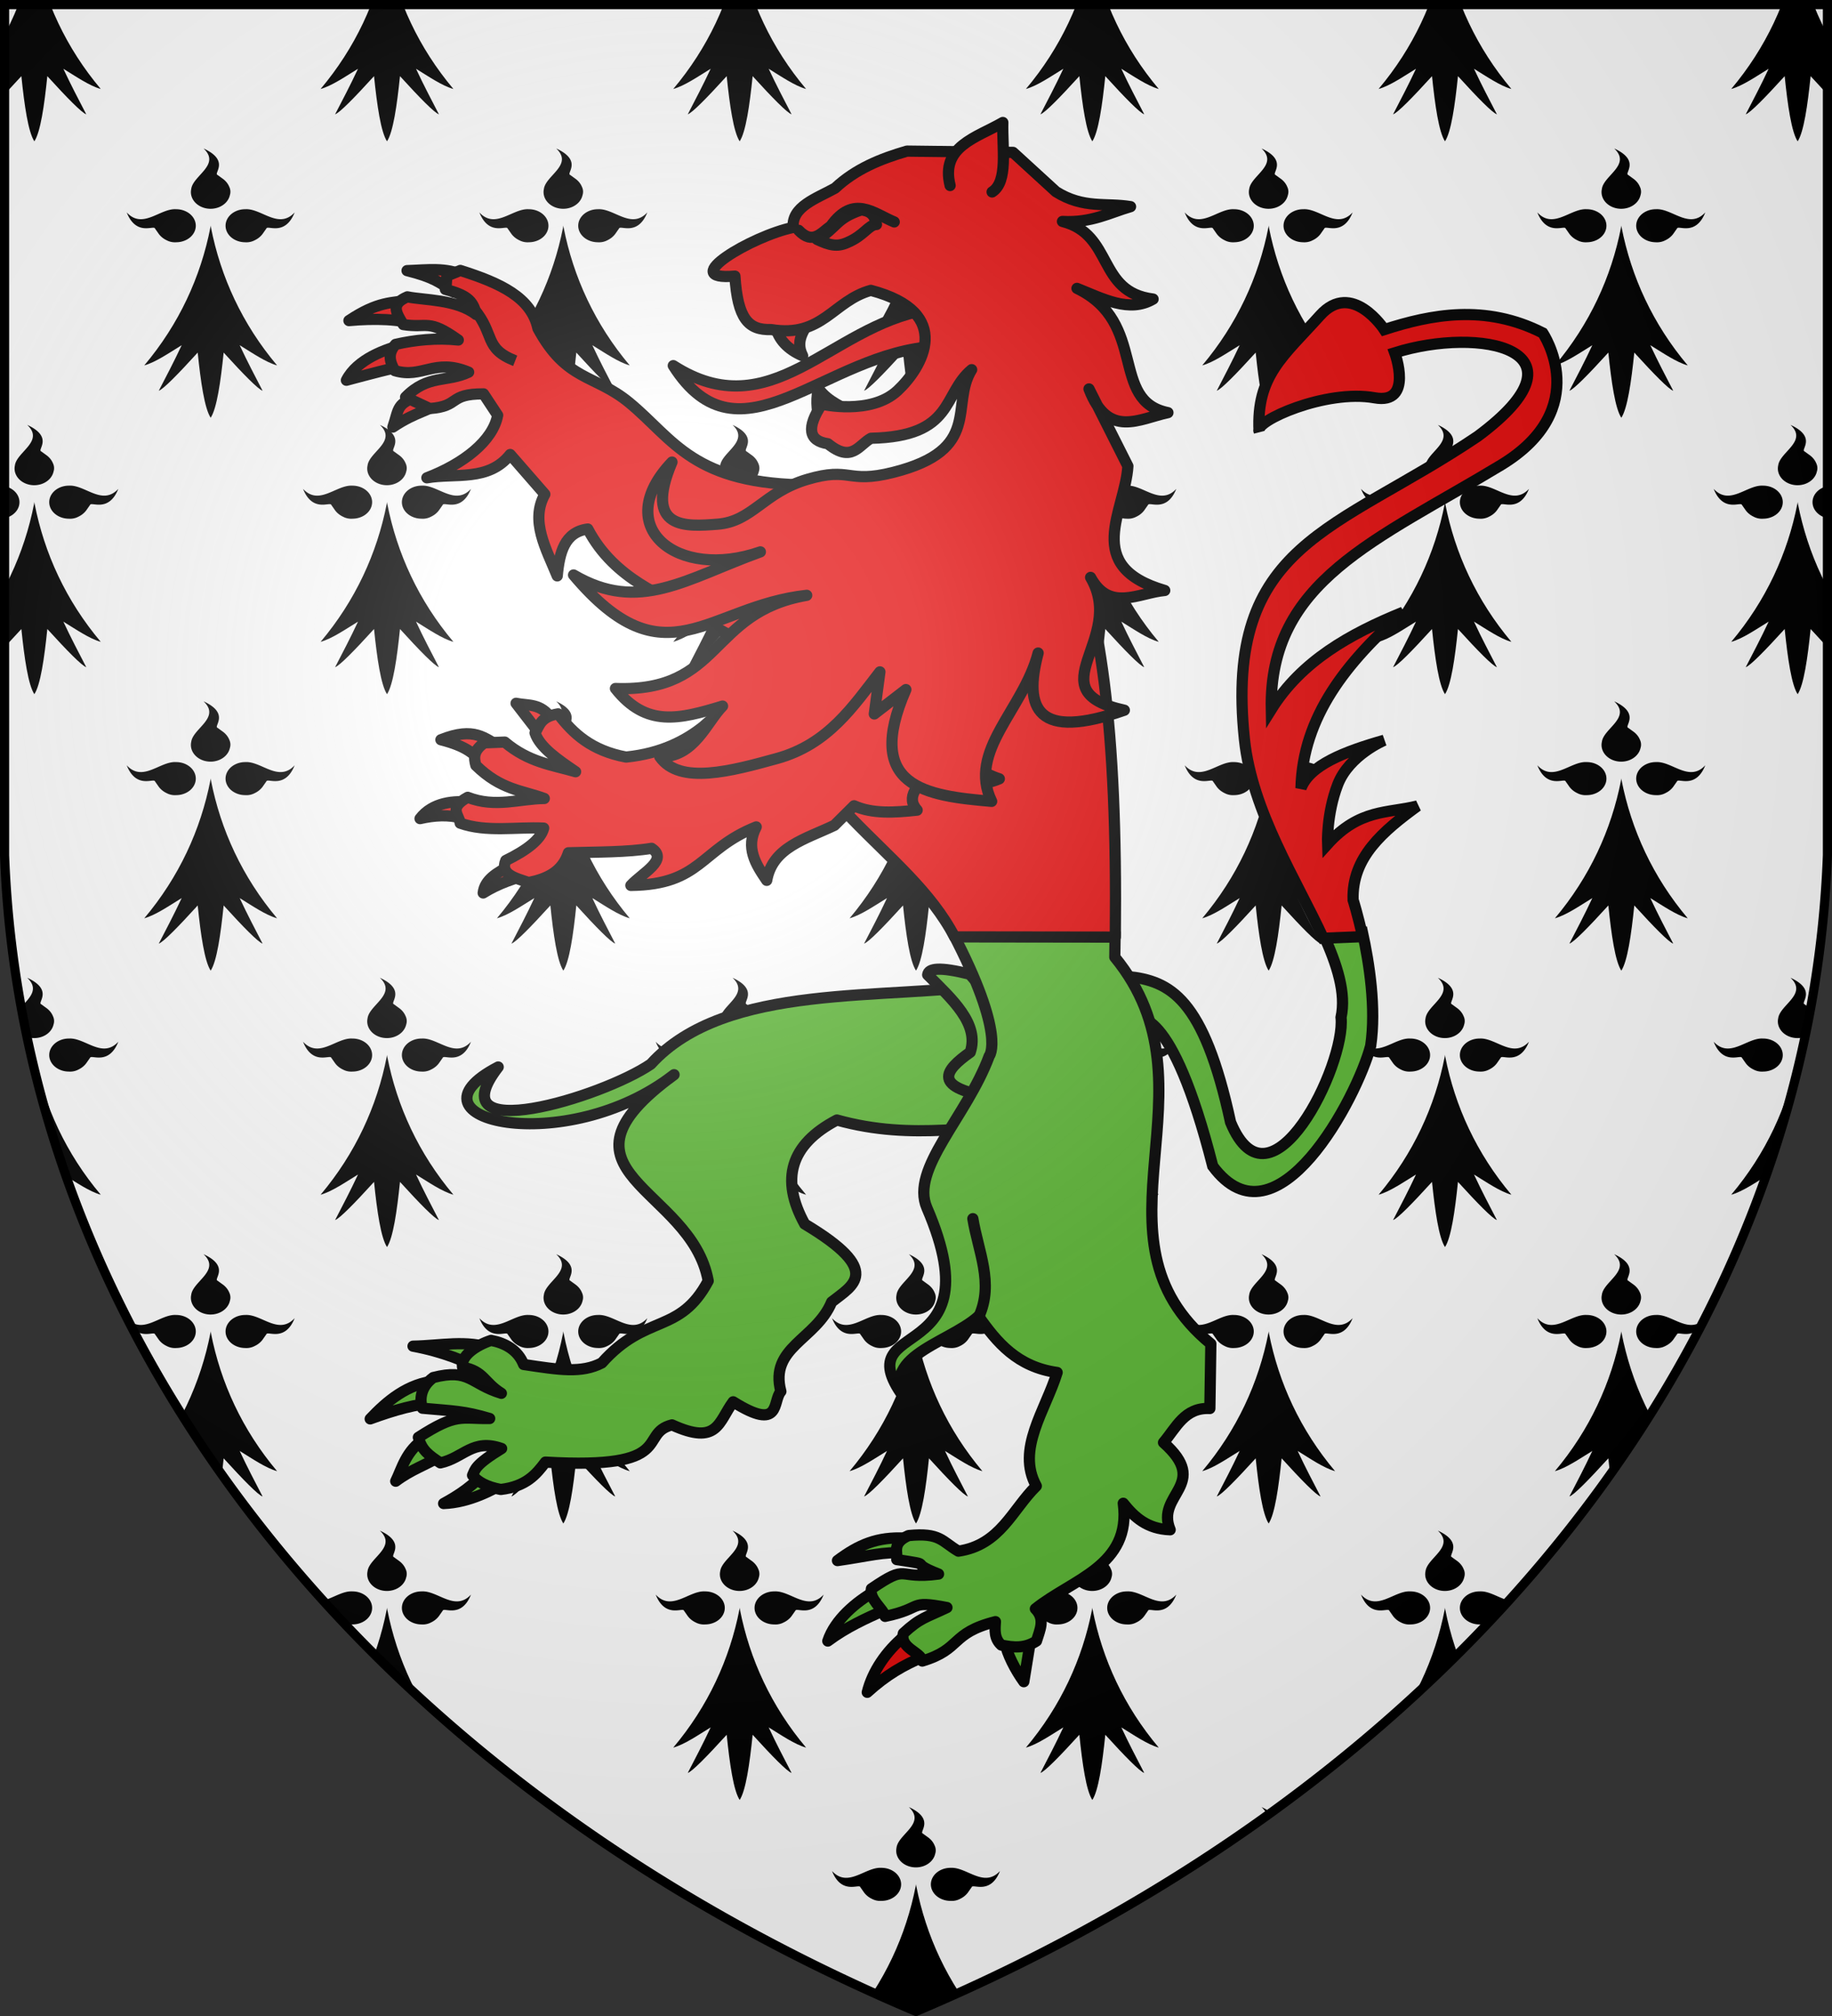
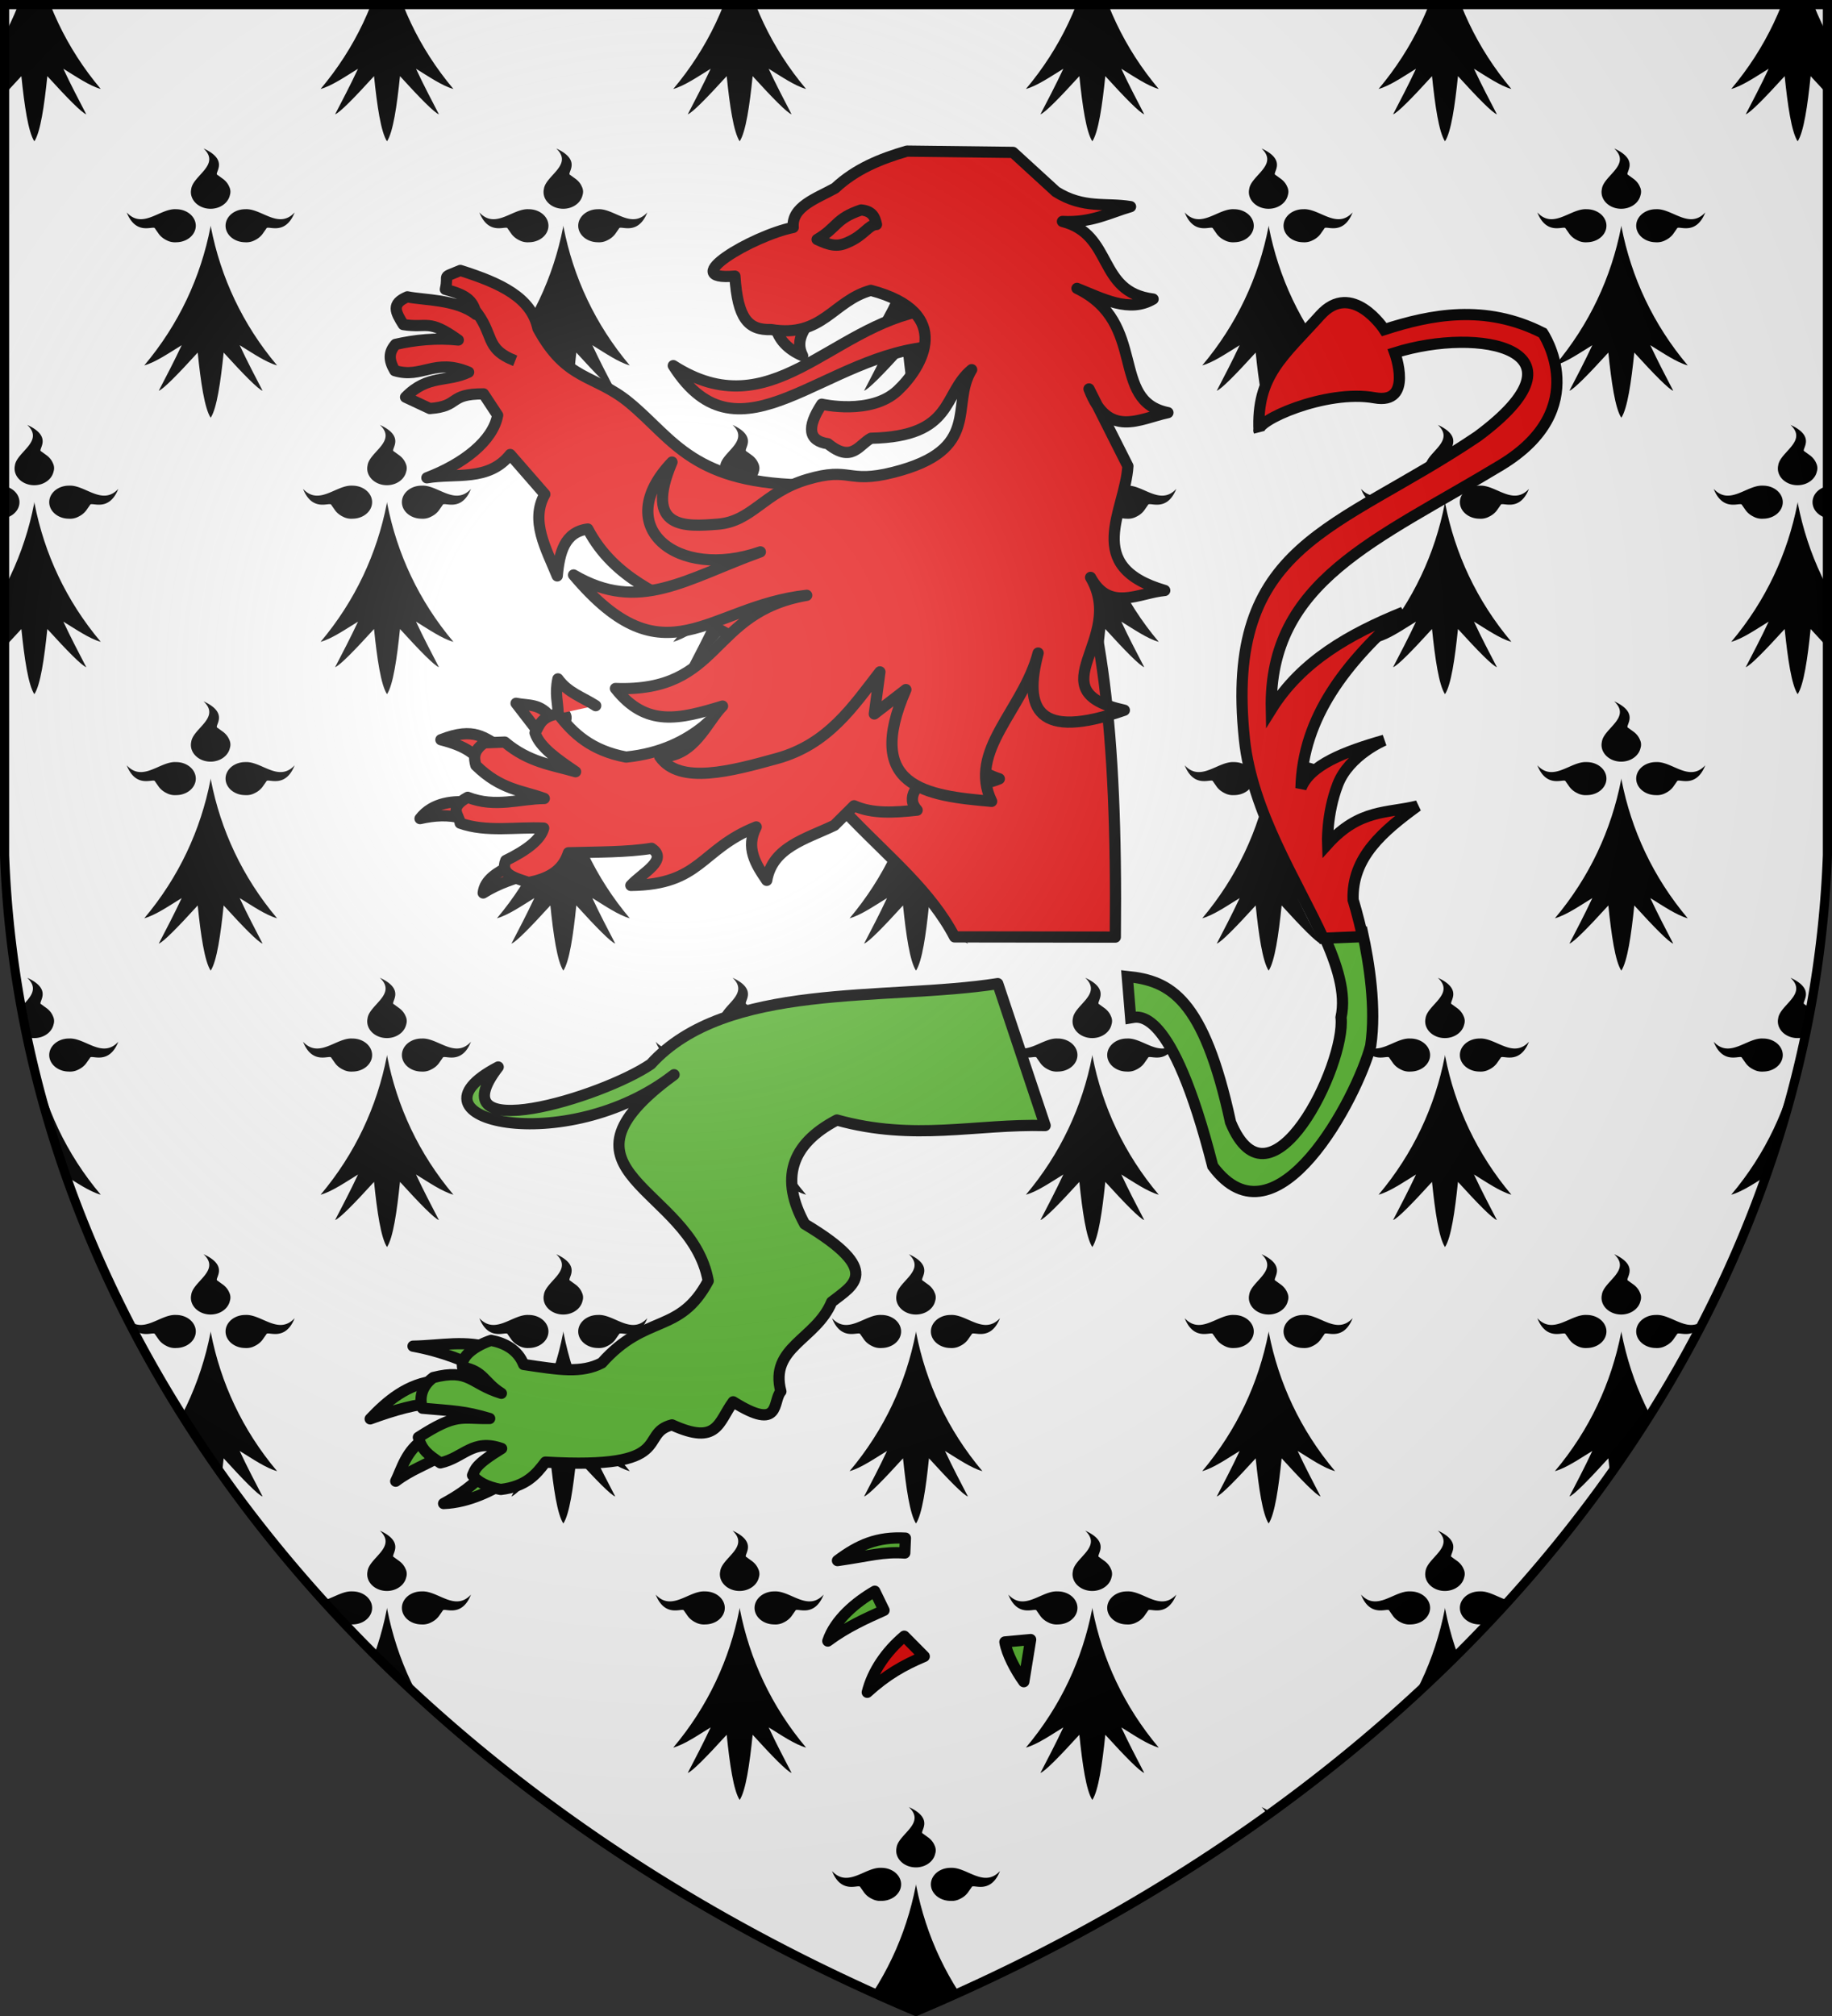
<svg xmlns="http://www.w3.org/2000/svg" xmlns:xlink="http://www.w3.org/1999/xlink" xml:space="preserve" width="600" height="660">
  <rect width="100%" height="100%" fill="#333333" stroke="none" />
  <radialGradient id="h" cx="221" cy="226" r="300" gradientTransform="translate(-77 -85)scale(1.35)" gradientUnits="userSpaceOnUse">
    <stop offset="0" stop-color="#fff" stop-opacity=".3" />
    <stop offset=".2" stop-color="#fff" stop-opacity=".25" />
    <stop offset=".6" stop-color="#666" stop-opacity=".13" />
    <stop offset="1" stop-opacity=".13" />
  </radialGradient>
  <clipPath id="b">
    <path id="a" d="M1.5 1.5h597V280A570 445 0 0 1 300 658.5 570 445 0 0 1 1.5 280Z" />
  </clipPath>
  <use xlink:href="#a" fill="#fff" />
  <g clip-path="url(#b)">
    <g id="g">
      <g id="f">
        <g id="d" fill="#000" transform="matrix(1.25 0 0 1.05 -75 56)">
          <path d="M296.6 56.6c-5.2 6.8-9 11.4-10.2 11.9 2-4.6 4-9.1 6-14.2-3.3 2.4-6.8 5.3-9.8 6.3 9.1-12.87 14.78-27.54 17.34-43.1l.06-.5.06.5c2.56 15.56 8.23 30.23 17.34 43.1-3-1-6.5-3.9-9.8-6.3 2 5.1 4 9.6 6 14.2-1.2-.5-5-5.1-10.2-11.9-.79 9.17-1.8 17.44-3.4 20.32 0 0 .01.01 0 0-1.6-2.88-2.61-11.15-3.4-20.32" />
          <path id="c" d="M285.4 17.9c-.3-1.1-4.9 2.5-7.4-5 4.2 5.4 8.7-1.3 12.9-1a5.1 5.1 0 0 1 .1 10.3 4 4 0 0 1-2.5-.6c-.9-.5-1.6-1.2-2.1-2z" />
          <use xlink:href="#c" x="-600" transform="scale(-1 1)" />
          <use xlink:href="#c" transform="scale(-1 1.01)rotate(80 1.78 -340.34)" />
        </g>
        <g id="e">
          <use xlink:href="#d" x="-346.5" />
          <use xlink:href="#d" x="-231" />
          <use xlink:href="#d" x="-115.5" />
        </g>
        <use xlink:href="#e" x="462" />
      </g>
      <use xlink:href="#f" x="-57.75" y="-90.5" />
      <use xlink:href="#f" x="-57.75" y="90.5" />
      <use xlink:href="#f" y="181" />
    </g>
    <use xlink:href="#g" y="362" />
  </g>
  <path d="M296.153 535.66c-5.943 5.003-10.387 11.446-12.114 18.368 6.265-5.699 11.784-8.858 18.662-11.758z" style="fill:#e20909;fill-opacity:1;fill-rule:evenodd;stroke:#000;stroke-width:3.671;stroke-linecap:round;stroke-linejoin:round;stroke-miterlimit:4;stroke-dasharray:none;stroke-opacity:1" />
  <g style="fill:#5ab532;fill-opacity:1">
    <path d="M-134.78 298.379c4.67 10.224 7.585 19.45 5.887 27.363 1.596 15.478-23.08 65.988-36.183 34.34-8.815-40.765-19.838-46.314-33.834-47.74l1.114 13.564c2.291-.367 13.25-4.87 26.884 48.535 20.847 28.073 47.318-22.635 51.728-39.398 1.823-12.353-.478-27.088-2.704-37.195z" style="display:inline;fill:#5ab532;fill-opacity:1;fill-rule:evenodd;stroke:#000;stroke-width:3.671;stroke-linecap:butt;stroke-linejoin:miter;stroke-miterlimit:4;stroke-dasharray:none;stroke-opacity:1" transform="translate(568.102 7.332)" />
    <path d="M-409.45 474.26c-2.803 4.396-8.935 8.228-13.367 10.636 8.56-.335 15.992-4.44 21.361-7.508zM-428.94 463.62c-6.197 3.81-7.585 10.037-9.56 13.97 5.246-3.926 9.536-5.111 14.884-8.359zM-424.98 444.697c-9.685.777-16.575 6.889-21.88 12.488 7.988-2.897 14.968-4.949 22.538-5.414 5.172-2.483-.896-6.384-.658-7.074M-406.61 434.27c-8.698-3.107-17.136-1.032-26.224-.89 9.643 1.763 17.233 4.935 24.34 8.439z" style="fill:#5ab532;fill-opacity:1;fill-rule:evenodd;stroke:#000;stroke-width:3.671;stroke-linecap:round;stroke-linejoin:round;stroke-miterlimit:4;stroke-dasharray:none;stroke-opacity:1" transform="translate(568.102 7.332)" />
    <path d="M-241.327 314.684c-36.666 5.73-88.925-.844-113.624 26.364-16 10.93-70.407 27.34-49.984.931-33.32 17.282 22.168 30.157 57.596 2.524-44.025 32.076 5.625 36.572 11.184 67.508-9.433 17.671-20.307 10.517-34.838 26.85-6.688 3.48-14.005 2.247-25.614.509-1.92-4.834-6.152-7.021-10.672-7.886-4.655 1.541-10.026 4.936-9.347 8.769 7.077 1.285 6.972 4.997 12.725 8.56-10.263-3.133-10.34-8.22-22.308-5.168-4.674 3.43-4.32 8.016-3.537 10.049 10.196.927 13.663.864 22.018 3.364-9.492.167-10.72-1.975-23.357 6.176 1.104 4.167 3.32 5.788 7.204 8.354 7.624-1.647 10.6-8.054 20.064-4.705-8.85 5.416-8.61 6.84-9.519 8.768 1.7 2.152 4.611 3.772 9.232 4.64 8.307-.99 11.585-4.907 14.631-8.958 43.418 2.535 30.135-9.317 41.456-12.186 15.061 6.873 15.182-.99 20.035-7.558 15.908 9.96 12.777-.206 15.627-3.388-3.846-14.544 11.517-16.905 16.63-29.286 6.923-5.503 17.081-10.02-8.83-25.532-8.045-14.619-4.763-26.033 10.544-34.045 25.338 7.051 45.469 1.21 68.203 1.816z" style="fill:#5ab532;fill-rule:evenodd;stroke:#000;stroke-width:3.671;stroke-linecap:round;stroke-linejoin:round;stroke-miterlimit:4;stroke-dasharray:none;stroke-opacity:1;fill-opacity:1" transform="translate(568.102 7.332)" />
-     <path d="M-264.277 311.802c8.081 8.07 17.003 16.05 13.942 25.341-8.456 6.022-13.06 11.689 8.435 14.953l8.268-21.185L-250.5 311.6c-9.863-2.465-13.52-1.948-13.777.203" style="fill:#5ab532;fill-rule:evenodd;stroke:#000;stroke-width:3.671;stroke-linecap:round;stroke-linejoin:round;stroke-miterlimit:4;stroke-dasharray:none;stroke-opacity:1;fill-opacity:1" transform="translate(568.102 7.332)" />
    <path d="M-271.572 496.22c-9.187-.505-15.359 2.18-22.251 7.354 10.59-1.51 14.825-2.963 22.04-2.475zM-281.6 513.603c-6.09 3.513-13.055 9.248-15.386 16.31 6.217-4.63 12.636-7.461 18.42-10.062zM-238.993 530.214c.616 3.82 3.483 9.27 6.197 13.01l2.242-13.793z" style="fill:#5ab532;fill-opacity:1;fill-rule:evenodd;stroke:#000;stroke-width:3.671;stroke-linecap:round;stroke-linejoin:round;stroke-miterlimit:4;stroke-dasharray:none;stroke-opacity:1" transform="translate(568.102 7.332)" />
-     <path d="M-256.164 297.934c17.727 33.912 12.046 40.457 12.046 40.457-7.403 20-25.923 36.935-20.425 49.674 24.004 55.62-31.998 33.485-4.21 66.254-15.165-16.817 10.866-21.432 21.13-30.752 6.042 8.62 12.73 16.61 25.753 18.427-3.83 12.445-13.468 25.107-6.833 37.162-7.885 7.718-11.79 19.33-25.517 21.33-5.44-3.186-5.937-6.137-16.323-5.1-5.603 2.455-3.48 5.605-3.86 7.865 13.467 2.052 2.764.475 13.688 4.732-14.173 1.886-9.447-3.726-21.992 4.818-.808 3.455 3.854 6.452 4.482 9.041 12.854-2.666 7.311-5.385 20.26-2.892-7.021 3.356-8.714 3.304-14.273 8.445-1.309 4.868 5.897 6.164 6.196 9.07 13.062-3.949 9.008-9.094 23.959-12.896-.19 2.753-.435 5.518 1.932 7.665 3.96.808 7.674 1.166 11.511-1.332 1.047-3.553 2.998-7.14-.368-10.529 12.062-9.715 31.53-14.007 28.787-34.563 3.603 4.51 7.769 8.422 15.362 8.68-4.918-11.707 13.381-14.73-2.18-28.56 4.16-4.868 6.895-11.56 15.18-11.143l.324-21.163c-42.56-34.881 3.933-83.495-31.461-126.613q.068-4.075.11-8.008z" style="fill:#5ab532;fill-rule:evenodd;stroke:#000;stroke-width:3.671;stroke-linecap:round;stroke-linejoin:round;stroke-miterlimit:4;stroke-dasharray:none;stroke-opacity:1;fill-opacity:1" transform="translate(568.102 7.332)" />
-     <path d="M-247.5 423.658c4.963-10.883-.253-21.386-1.982-32.02" style="fill:#5ab532;fill-rule:evenodd;stroke:#000;stroke-width:3.671;stroke-linecap:round;stroke-linejoin:round;stroke-miterlimit:4;stroke-dasharray:none;stroke-opacity:1;fill-opacity:1" transform="translate(568.102 7.332)" />
  </g>
  <g style="fill:#e20909;fill-opacity:1">
    <path d="M-121.888 297.848c-1.58-7.177-3.122-12.02-3.122-12.02-.466-14.013 9.92-22.584 21.09-30.762-9.656 2.472-18.916.815-29.458 12.507 0 0-.408-9.804 3.336-19.52s15.241-14.495 15.241-14.495c-13.148 3.745-24.429 8.175-27.28 15.698.537-23.378 14.928-41.307 33.451-57.612-17.42 7.075-33.287 15.96-43.173 31.806-.852-42.114 34.444-55.327 75.188-79.961C-46.036 125-62.893 100.22-62.893 100.22c-18.886-9.6-36.722-6.01-51.902-1.107 0 0-10.59-16.241-21.008-4.659-12.082 13.433-20.906 19.734-20.007 37.914-1.614-3.281 21.858-13.804 37.844-10.925 12.87 2.318 6.601-14.735 6.601-14.735 27.796-8.756 65.681-1.19 27.148 27.356-46.28 31.209-83.163 34.646-76.384 99.19 2.5 23.81 17.171 46.181 25.822 65.125z" style="display:inline;fill:#e20909;fill-opacity:1;fill-rule:evenodd;stroke:#000;stroke-width:3.671;stroke-linecap:butt;stroke-linejoin:miter;stroke-miterlimit:4;stroke-dasharray:none;stroke-opacity:1" transform="translate(568.165 8.788)" />
-     <path d="M-435.686 103.962c-6.145 1.445-15.514 4.854-19.027 11.737 8.046-2.124 14.424-3.914 20.1-4.828zM-433.755 89.407c-6.23 1.06-10.538.37-20.131 6.764 8.313-.765 17.082-.542 22.383 1.49zM-416.248 81.492c-5.653-2.871-12.225-1.875-18.606-1.685 8.526 2.135 10.78 3.84 15.374 7.064zM-430.406 120.689c-8.154 2.488-6.987 4.26-9.09 10.339 7.79-5.284 12.566-5.338 15.873-8.611z" style="fill:#e20909;fill-opacity:1;fill-rule:evenodd;stroke:#000;stroke-width:3.671;stroke-linecap:round;stroke-linejoin:round;stroke-miterlimit:4;stroke-dasharray:none;stroke-opacity:1" transform="translate(568.165 8.788)" />
    <path d="M-391.99 98.728c9.389 17.378 18.549 14.958 29.838 24.238 14.73 12.107 20.925 27.02 59.76 27.02l-10.633 58.342-30.725-17.36c-6.22-4.802-23.004-9.55-31.904-26.57-7.56.985-9.308 7.658-10.01 15.356-3.68-8.976-8.91-17.996-4.06-26.728l-11.348-13.016c-7.106 8.93-17.903 6.009-27.286 7.628 12.065-4.607 21.64-12.154 23.186-20.474l-4.625-7.007c-11.762-.012-7.456 4.06-17.603 4.804l-7.938-3.72c7.284-7.48 13.594-4.806 20.66-8.188-11.187-4.7-15.206 2.206-24.18-.495-2.09-3.523-1.984-6.045.237-8.602 6.201-1.44 13.563-2.198 20.555-1.428-9.893-7.078-9.929-3.784-18.012-5.056-2.624-4.204-3.996-6.803 1.331-9.083 5.334 1.123 16.034.75 22.495 5.77-.85-4.875-3.668-6.48-10.054-8.217 1.262-5.398-1.63-3.434 4.905-6.192 13.147 4.158 23.232 8.843 25.41 18.978" style="fill:#e20909;fill-opacity:1;fill-rule:evenodd;stroke:#000;stroke-width:3.671;stroke-linecap:round;stroke-linejoin:round;stroke-miterlimit:4;stroke-dasharray:none;stroke-opacity:1" transform="translate(568.165 8.788)" />
    <path d="M-202.887 298.003c.729-69.501-4.833-106.73-16.686-137.668l-100.798 45.183c12.116 49.567 49.33 62.733 64.845 92.416zM-387.538 226.532c-3.447-5.212-7.637-4.23-11.608-5.075l7.609 9.851zM-404.182 235.746c-5.33-2.723-8.43-6.792-19.582-2.353 8.521 2.179 10.917 4.586 14.233 8.281zM-413.25 253.93c-6.31-.805-13.332.014-17.348 5.275 4.602-1.037 9.231-1.38 13.921-.079zM-401.06 274.627c-4.219 2.237-8.351 4.525-8.857 8.923 4.937-3.1 10.454-4.956 16.195-6.333z" style="fill:#e20909;fill-opacity:1;fill-rule:evenodd;stroke:#000;stroke-width:3.671;stroke-linecap:round;stroke-linejoin:round;stroke-miterlimit:4;stroke-dasharray:none;stroke-opacity:1" transform="translate(568.165 8.788)" />
-     <path d="M-385.37 224.91c-5.767.93-6.058 3.795-7.566 6.23 1.54 4.733 7.427 8.726 13.286 12.724-7.696-2.24-15.339-3.066-23.2-9.71l-6.674.25c-3.717 2.562-3.448 4.975-2.788 7.374 8.196 8.037 15.09 8.16 22.406 10.84-8.311.094-15.975 3.138-25.079-.385-6.45 3.479-2.783 5.776-2.469 8.464 8.582 3.05 18.21 1.205 27.353 1.623-.947 3.729-5.52 7.235-12.415 10.599-1.933 4.554 3.103 5.73 7.51 7.21 5.894-1.193 10.983-3.445 13.004-9.739 9.384-.262 19.279-.15 27.237-1.457 5.696 3.753-3.023 8.045-6.787 12.15 23.13-.258 22.662-11.82 41.059-19.158-3.557 6.758-.234 12.162 3.438 17.498 1.908-10.873 12.734-13.503 22.163-18.013l6.445-6.41c6.04 2.717 13.29 2.235 20.662 1.433-3.775-4.119-.374-8.505 6.198-13.01 9.811 5.838 15.597 4.864 20.71 2.752-21.36-6.871-6.04-27.991-6.615-42.937l-32.133-25.24-58.247 51.087c-5.634 4.479-13.557 8.791-25.248 9.976-11.324-2.108-17.387-7.73-22.25-14.152M-300.08 129.821c-.037-3.802-1.142-6.305-.073-11.455 3.26 4.566 8.162 6.028 12.38 8.78" style="fill:#e20909;fill-opacity:1;fill-rule:evenodd;stroke:#000;stroke-width:3.671;stroke-linecap:round;stroke-linejoin:round;stroke-miterlimit:4;stroke-dasharray:none;stroke-opacity:1" transform="translate(568.165 8.788)" />
+     <path d="M-385.37 224.91c-5.767.93-6.058 3.795-7.566 6.23 1.54 4.733 7.427 8.726 13.286 12.724-7.696-2.24-15.339-3.066-23.2-9.71l-6.674.25c-3.717 2.562-3.448 4.975-2.788 7.374 8.196 8.037 15.09 8.16 22.406 10.84-8.311.094-15.975 3.138-25.079-.385-6.45 3.479-2.783 5.776-2.469 8.464 8.582 3.05 18.21 1.205 27.353 1.623-.947 3.729-5.52 7.235-12.415 10.599-1.933 4.554 3.103 5.73 7.51 7.21 5.894-1.193 10.983-3.445 13.004-9.739 9.384-.262 19.279-.15 27.237-1.457 5.696 3.753-3.023 8.045-6.787 12.15 23.13-.258 22.662-11.82 41.059-19.158-3.557 6.758-.234 12.162 3.438 17.498 1.908-10.873 12.734-13.503 22.163-18.013l6.445-6.41c6.04 2.717 13.29 2.235 20.662 1.433-3.775-4.119-.374-8.505 6.198-13.01 9.811 5.838 15.597 4.864 20.71 2.752-21.36-6.871-6.04-27.991-6.615-42.937l-32.133-25.24-58.247 51.087c-5.634 4.479-13.557 8.791-25.248 9.976-11.324-2.108-17.387-7.73-22.25-14.152c-.037-3.802-1.142-6.305-.073-11.455 3.26 4.566 8.162 6.028 12.38 8.78" style="fill:#e20909;fill-opacity:1;fill-rule:evenodd;stroke:#000;stroke-width:3.671;stroke-linecap:round;stroke-linejoin:round;stroke-miterlimit:4;stroke-dasharray:none;stroke-opacity:1" transform="translate(568.165 8.788)" />
    <path d="M-265.036 92.733c-31.193 5.33-50.555 38.81-82.625 18.182 21.748 34.291 49.627-4.41 86.06-6.31z" style="fill:#e20909;fill-opacity:1;fill-rule:evenodd;stroke:#000;stroke-width:3.671;stroke-linecap:round;stroke-linejoin:round;stroke-miterlimit:4;stroke-dasharray:none;stroke-opacity:1" transform="translate(568.165 8.788)" />
    <path d="M-314.276 97.856c1.044 4.588 4.193 7.763 8.985 9.837-2.876-5.6 1.424-9.526 3.827-13.895" style="fill:#e20909;fill-opacity:1;fill-rule:evenodd;stroke:#000;stroke-width:3.671;stroke-linecap:round;stroke-linejoin:round;stroke-miterlimit:4;stroke-dasharray:none;stroke-opacity:1" transform="translate(568.165 8.788)" />
    <path d="m-279.985 211.167-1.838 13.782 10.348-7.984c-13.948 32.012 6.544 34.75 28.09 36.592-8.026-16.556 10.363-29.906 15.224-48.554-4.876 18.393-.28 28.729 28.234 18.718-29.406-6.437.948-23.054-11.06-43.48 6.223 11.45 15.784 5.04 24.29 4.28-27.183-7.894-12.951-25.939-12.07-40.711l-12.742-25.271c6.272 16.39 16.456 9.764 25.853 7.764-19.256-3.883-6.407-29.406-29.785-40.685 8.505 3.38 17.129 8.109 24.927 3.504-18.5-2.31-12.777-21.1-29.688-25.411 9.539.52 15.286-2.81 22.307-4.848-8.078-1.34-15.407.766-24.423-4.889l-14.074-12.873-34.729-.419c-8.616 2.498-16.82 5.824-23.543 12.127-6.261 3.46-14.284 6.057-13.719 12.859-13.354 2.72-38.576 17.588-19.09 15.938.905 13.93 4.37 17.737 11.857 17.497 16.807 2.772 20.34-9.443 32.654-12.831 27.708 7.28 16.777 25.345 8.746 32.83-8.729 8.136-24.812 4.437-24.812 4.437q-7.566 11.52 2.008 12.946c7.839 6.394 10.106.366 14.11-1.792 27.499-.597 23.283-14.432 32.977-22.461-7.198 11.592 3.776 26.195-25.718 33.629-15.23 3.845-13.716-1.958-28.1 2.283-14.382 4.24-17.997 13.809-29.432 14.68-10.222.78-24.35 1.947-14.892-20.342-20.307 21.219 1.716 38.92 28.943 29.397-24.465 8.826-39.64 20.205-61.187 7.562 30.136 35.732 43.865 10.223 76.361 6.665-32.2 5.549-27.59 31.772-62.645 30.502 10.105 12.782 20.908 10.084 35.083 5.759-5.196 5.237-9.312 16.92-20.563 16.577 6.495 9.35 23.618 4.654 38.388.579 16.804-4.637 24.93-17.083 33.71-28.356" style="fill:#e20909;fill-opacity:1;fill-rule:evenodd;stroke:#000;stroke-width:3.671;stroke-linecap:round;stroke-linejoin:round;stroke-miterlimit:4;stroke-dasharray:none;stroke-opacity:1" transform="translate(568.165 8.788)" />
-     <path d="M-256.992 51.95c-3.238-12.841 8.656-15.65 17.264-20.639-.234 8.536 1.799 19.373-3.514 22.75M-306.595 66.617c4.67 4.889 7.38.764 10.52-1.385 7.469-10.441 14.029-4.143 20.78-1.362" style="fill:#e20909;fill-opacity:1;fill-rule:evenodd;stroke:#000;stroke-width:3.671;stroke-linecap:round;stroke-linejoin:round;stroke-miterlimit:4;stroke-dasharray:none;stroke-opacity:1" transform="translate(568.165 8.788)" />
    <path d="M-300.55 69.614c4.119 1.912 6.53 2.527 9.902 1.003 5.506-2.293 6.858-5.807 9.539-5.903-.494-2.266-1.213-4.402-5.023-4.767-8.477 2.835-7.754 5.753-14.417 9.667" style="fill:#e20909;fill-opacity:1;fill-rule:evenodd;stroke:#000;stroke-width:3.671;stroke-linecap:round;stroke-linejoin:round;stroke-miterlimit:4;stroke-dasharray:none;stroke-opacity:1" transform="translate(568.165 8.788)" />
    <path d="M-412.982 92.298c7.076 8.43 3.141 12.94 13.542 17.034" style="fill:#e20909;fill-opacity:1;fill-rule:evenodd;stroke:#000;stroke-width:3.671;stroke-linecap:butt;stroke-linejoin:miter;stroke-miterlimit:4;stroke-dasharray:none;stroke-opacity:1" transform="translate(568.165 8.788)" />
  </g>
  <use xlink:href="#a" fill="url(#h)" stroke="#000" stroke-width="3" />
</svg>